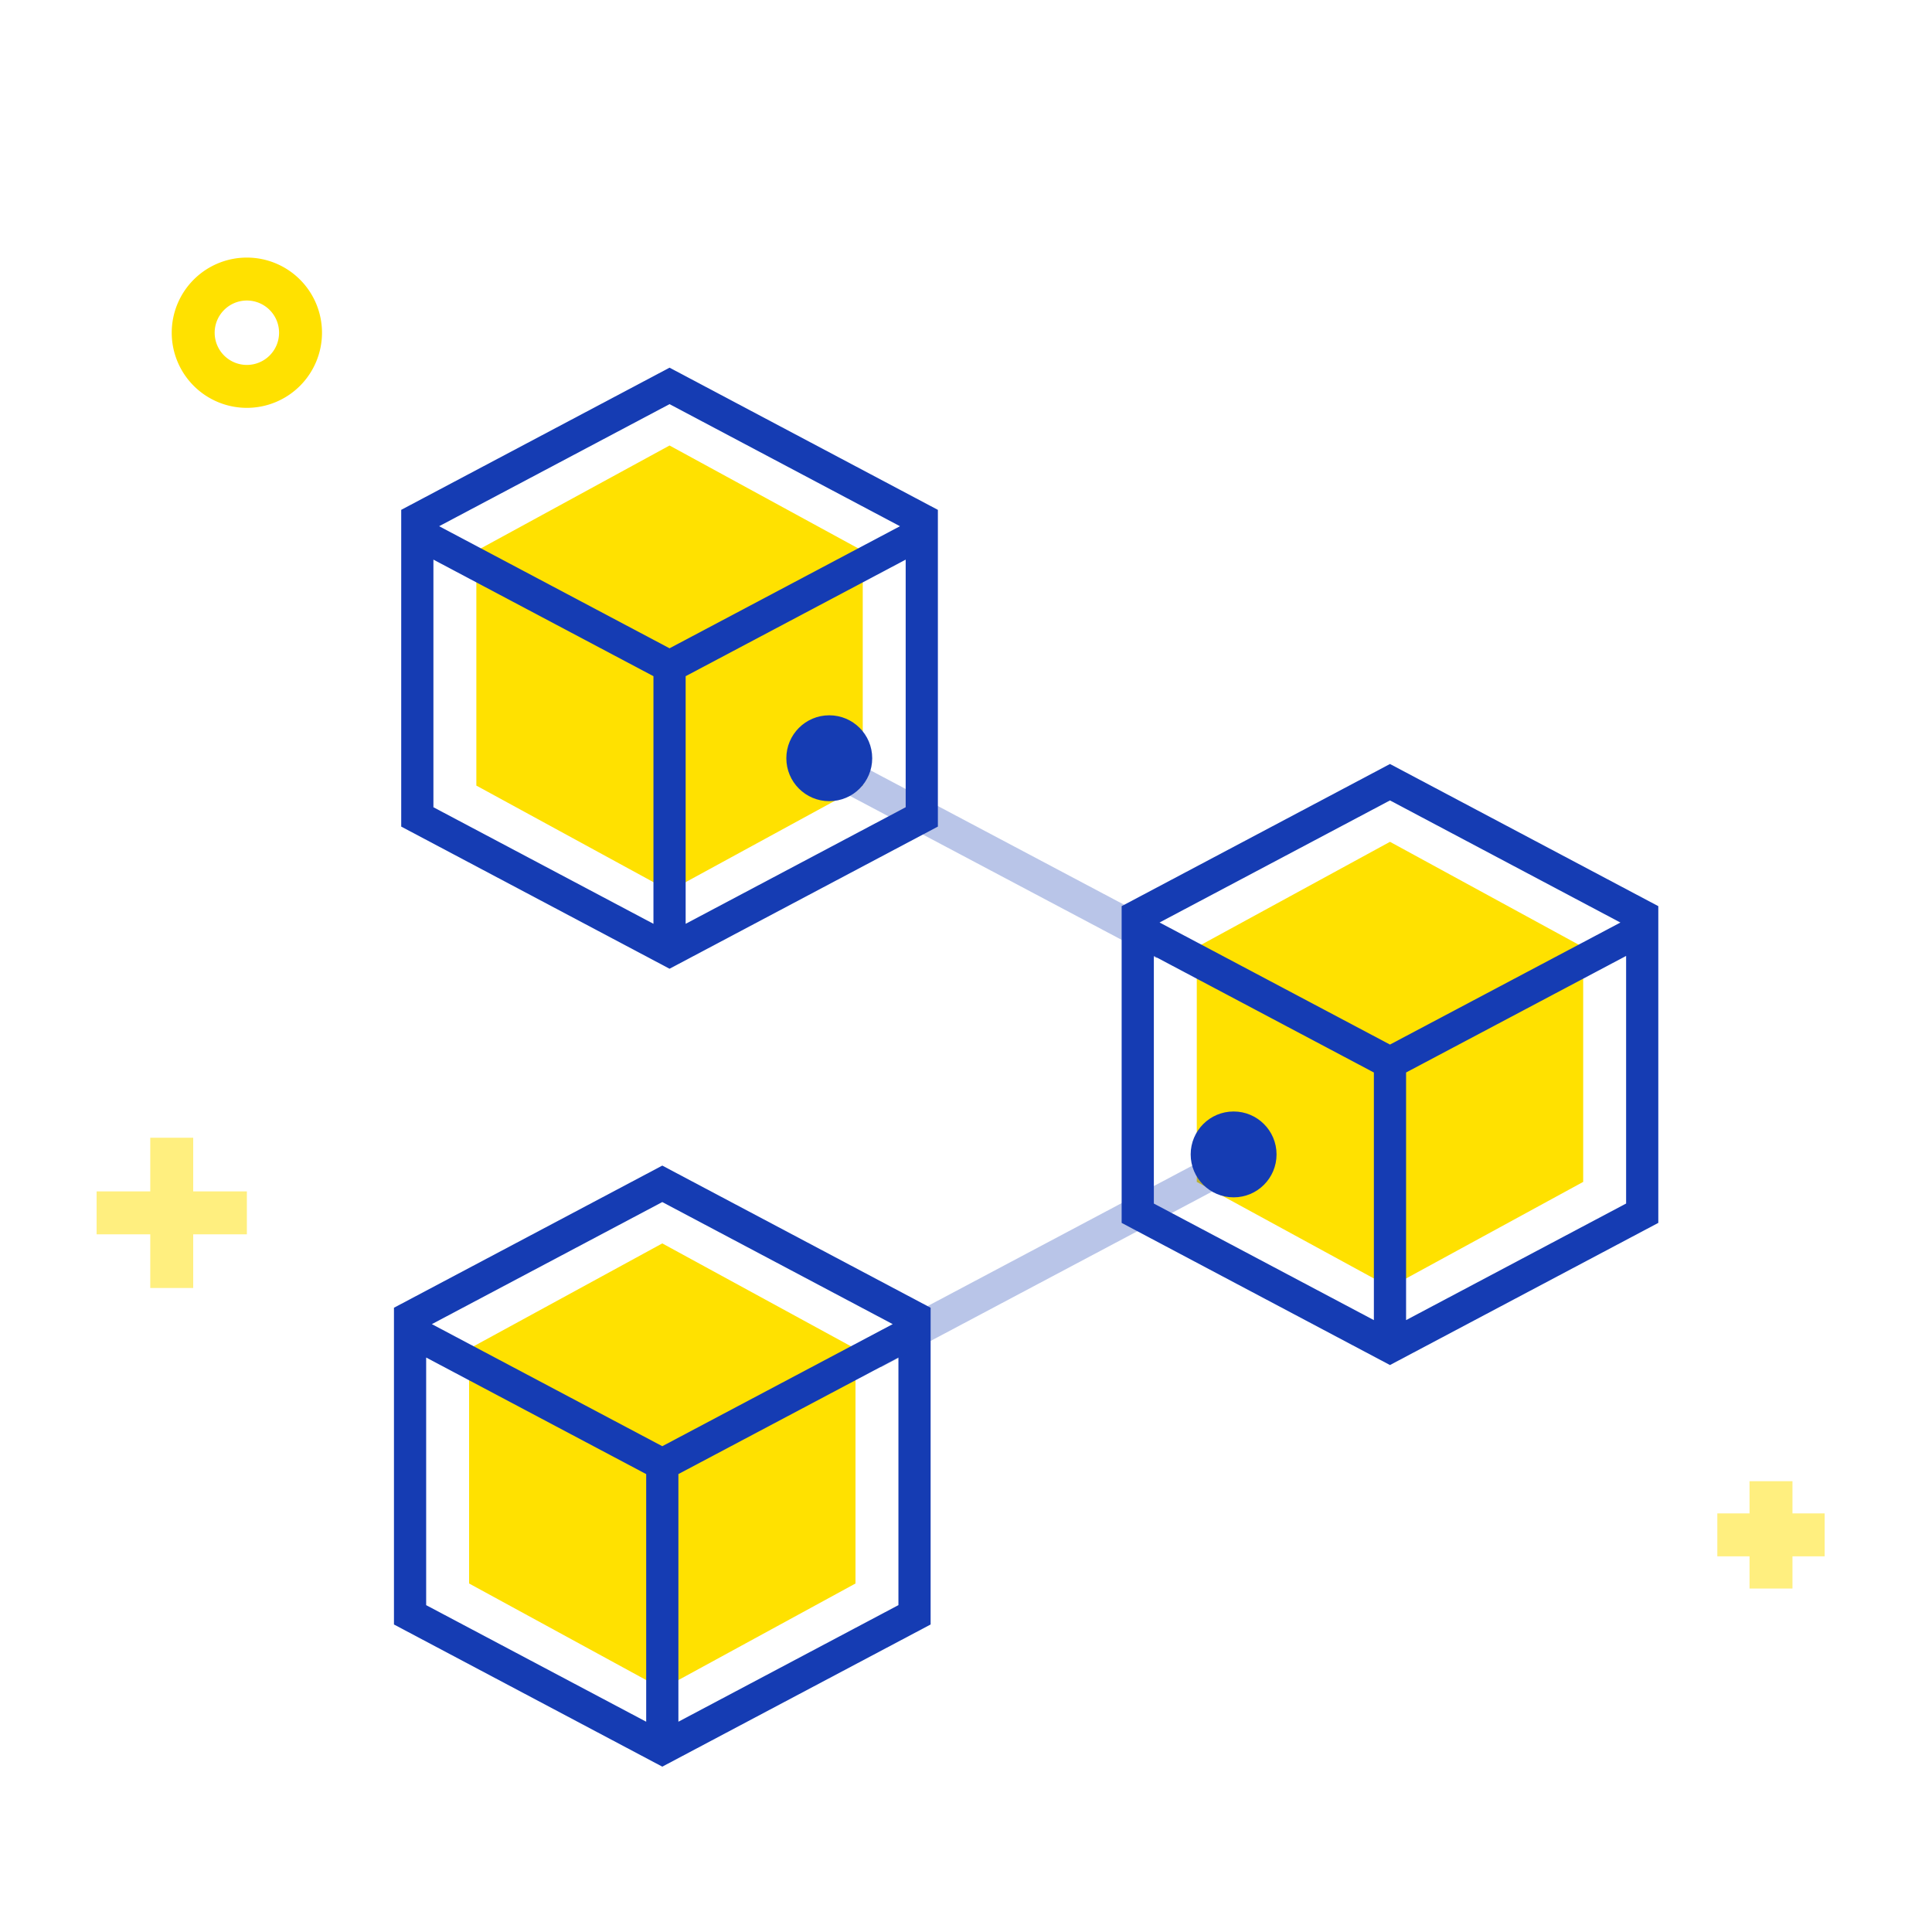
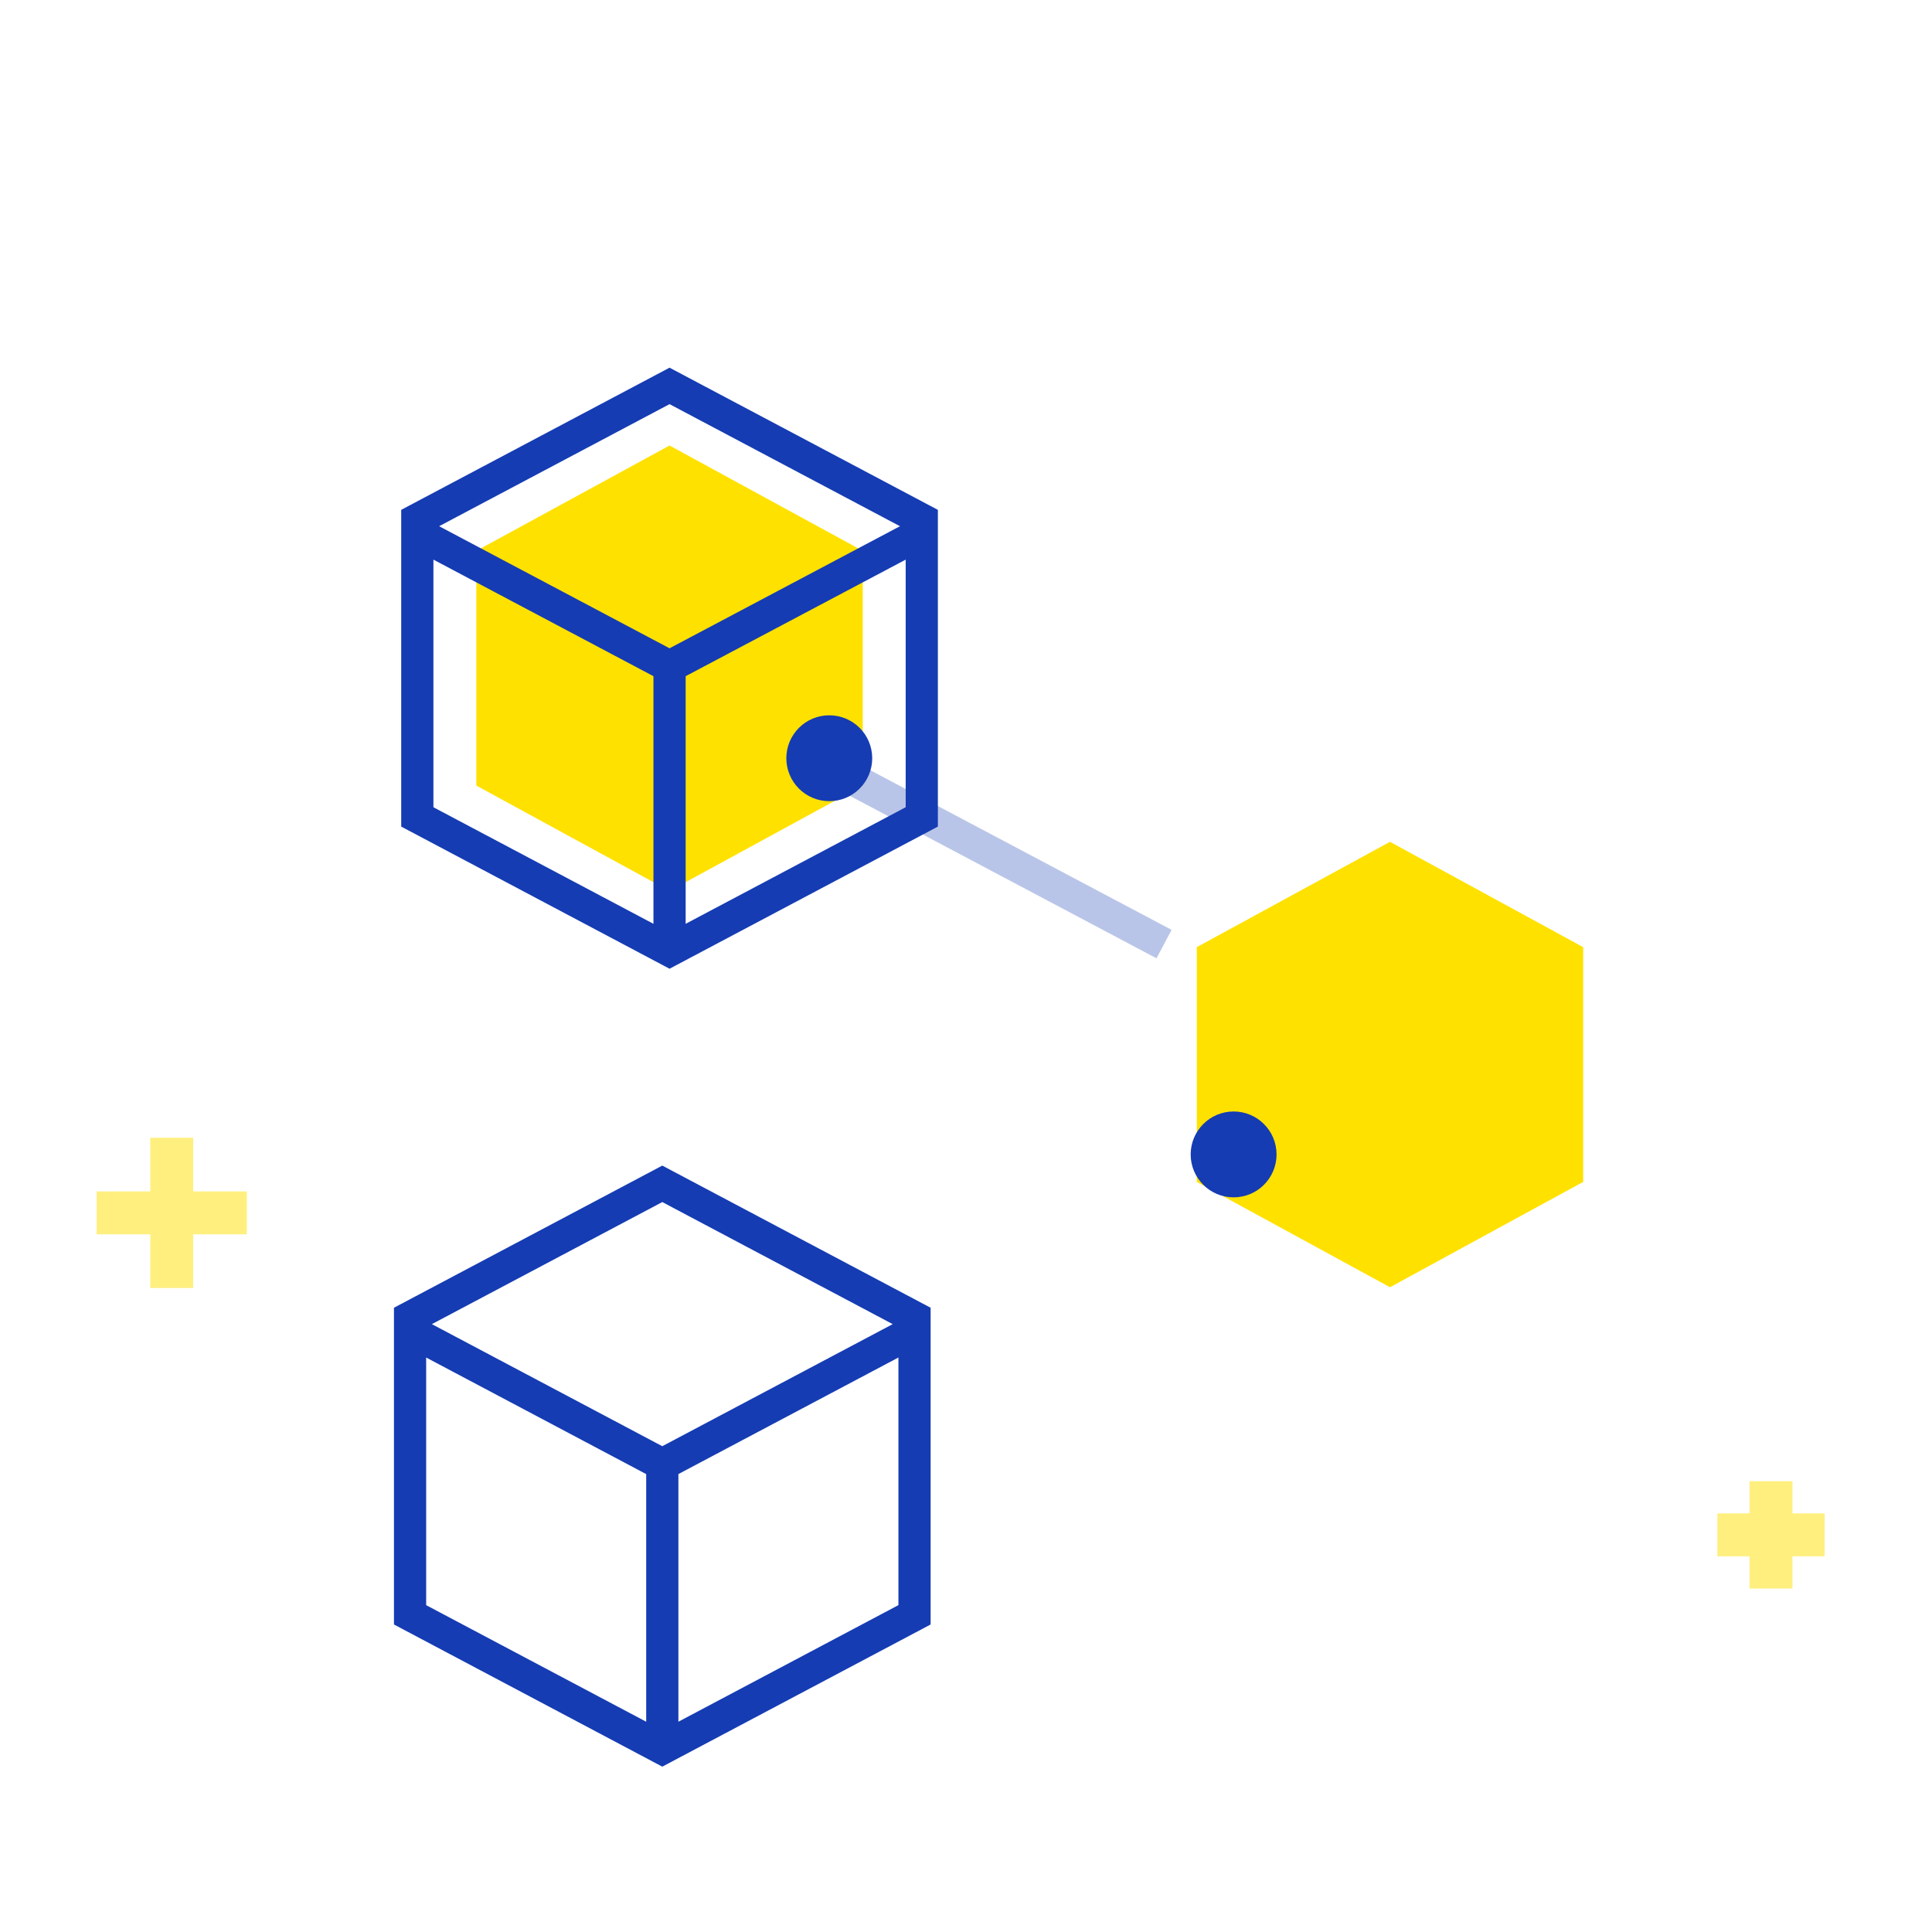
<svg xmlns="http://www.w3.org/2000/svg" width="100%" height="100%" viewBox="0 0 340 340">
  <defs>
    <clipPath id="clip-path">
      <path id="area" fill="#fff" d="M0 0H340V340H0z" transform="translate(667 2299)" />
    </clipPath>
    <style>
            .cls-3,.cls-6{fill:#ffe100}.cls-4,.cls-5{fill:#153cb3}.cls-5{opacity:.3}.cls-6{opacity:.5}
        </style>
  </defs>
  <g id="mo_brand_03_연결_def" clip-path="url(#clip-path)" transform="translate(-667 -2299)">
    <g id="그룹_3182" data-name="그룹 3182" transform="translate(684 2344.333)">
      <g id="_3" data-name="3" transform="translate(52.33 19.376)">
-         <path id="패스_9480" d="M1010.771 453.141v-41.31l-34-18.539-34 18.539v41.31l34 18.539z" class="cls-3" data-name="패스 9480" transform="translate(-929.549 -239.182)" />
        <path id="패스_9481" d="M982.993 386.042l-47.222 25.016V466.8l47.222 25.018 47.222-25.018v-55.742zm40.551 27.9l-40.551 21.482-40.552-21.482 40.552-21.482zm-82.106 5.878l38.722 20.515v43.575l-38.722-20.513zm44.389 64.09v-43.581l38.722-20.513v43.577z" class="cls-4" data-name="패스 9481" transform="translate(-935.771 -245.626)" />
        <path id="패스_9482" d="M1078.568 415.725v-41.31l-34-18.539-34 18.539v41.31l34 18.539z" class="cls-3" data-name="패스 9482" transform="translate(-869.284 -272.44)" />
-         <path id="패스_9483" d="M1050.79 348.626l-47.222 25.016v55.743l47.222 25.015 47.222-25.018v-55.74zm40.551 27.9L1050.79 398l-40.549-21.482 40.549-21.482zm-82.106 5.88l38.722 20.513v43.575l-38.722-20.513zm44.389 64.088v-43.579l38.722-20.513v43.575z" class="cls-4" data-name="패스 9483" transform="translate(-875.507 -278.884)" />
        <path id="패스_9484" d="M1011.447 378.8v-41.31l-34-18.539-34 18.539v41.31l34 18.539z" class="cls-3" data-name="패스 9484" transform="translate(-928.948 -305.259)" />
        <path id="패스_9485" d="M983.669 311.7l-47.222 25.018v55.743l47.222 25.016 47.222-25.016v-55.739zm40.551 27.9l-40.551 21.482L943.12 339.6l40.549-21.482zm-82.106 5.88l38.722 20.513v43.577l-38.722-20.515zm44.389 64.09v-43.577l38.722-20.513v43.575z" class="cls-4" data-name="패스 9485" transform="translate(-935.17 -311.704)" />
      </g>
      <g id="_3-2" data-name="3" transform="translate(129.824 88.265)">
-         <path id="사각형_604" d="M0 0H68.583V5.667H0z" class="cls-5" data-name="사각형 604" transform="rotate(-27.95 207.755 39.915)" />
        <path id="사각형_605" d="M0 0H5.667V64.167H0z" class="cls-5" data-name="사각형 605" transform="rotate(-62.084 4.16 2.504)" />
      </g>
      <g id="_3-3" data-name="3" transform="translate(121.382 80.548)">
        <circle id="타원_297" cx="7.556" cy="7.556" r="7.556" class="cls-4" data-name="타원 297" transform="translate(71.157 69.721)" />
        <circle id="타원_298" cx="7.556" cy="7.556" r="7.556" class="cls-4" data-name="타원 298" />
      </g>
      <g id="_3-4" data-name="3">
        <path id="패스_9486" d="M934.512 392.89h-9.444v-9.444h-7.556v9.444h-9.444v7.556h9.444v9.444h7.556v-9.444h9.444z" class="cls-6" data-name="패스 9486" transform="translate(-908.067 -228.557)" />
        <path id="패스_9487" d="M1077.956 421.112h-5.667v-5.667h-7.556v5.667h-5.667v7.556h5.667v5.667h7.556v-5.667h5.667z" class="cls-6" data-name="패스 9487" transform="translate(-773.845 -200.113)" />
-         <path id="패스_9488" d="M928.289 309a5.667 5.667 0 1 1-5.667 5.667 5.674 5.674 0 0 1 5.667-5.667m0-7.556a13.222 13.222 0 1 0 13.222 13.222 13.222 13.222 0 0 0-13.222-13.222z" class="cls-3" data-name="패스 9488" transform="translate(-901.845 -301.446)" />
      </g>
    </g>
  </g>
</svg>